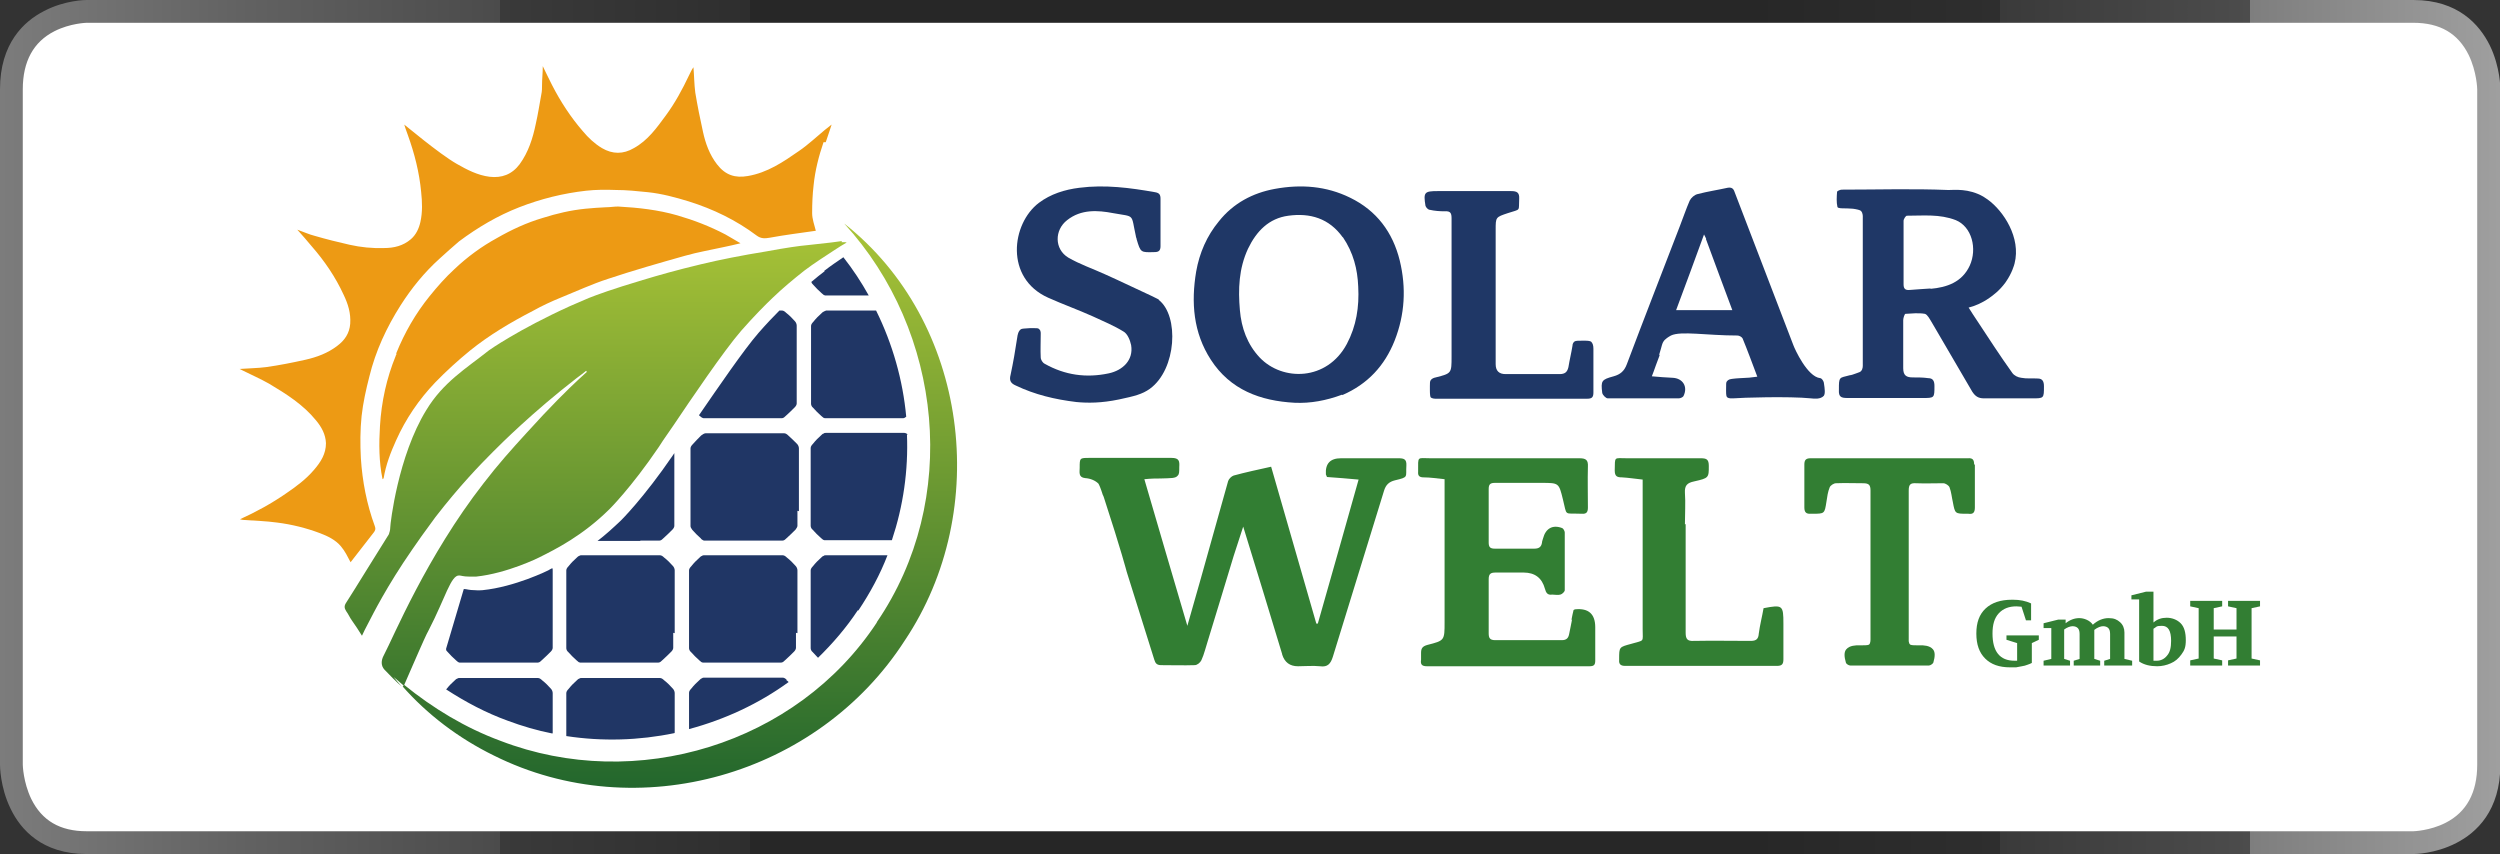
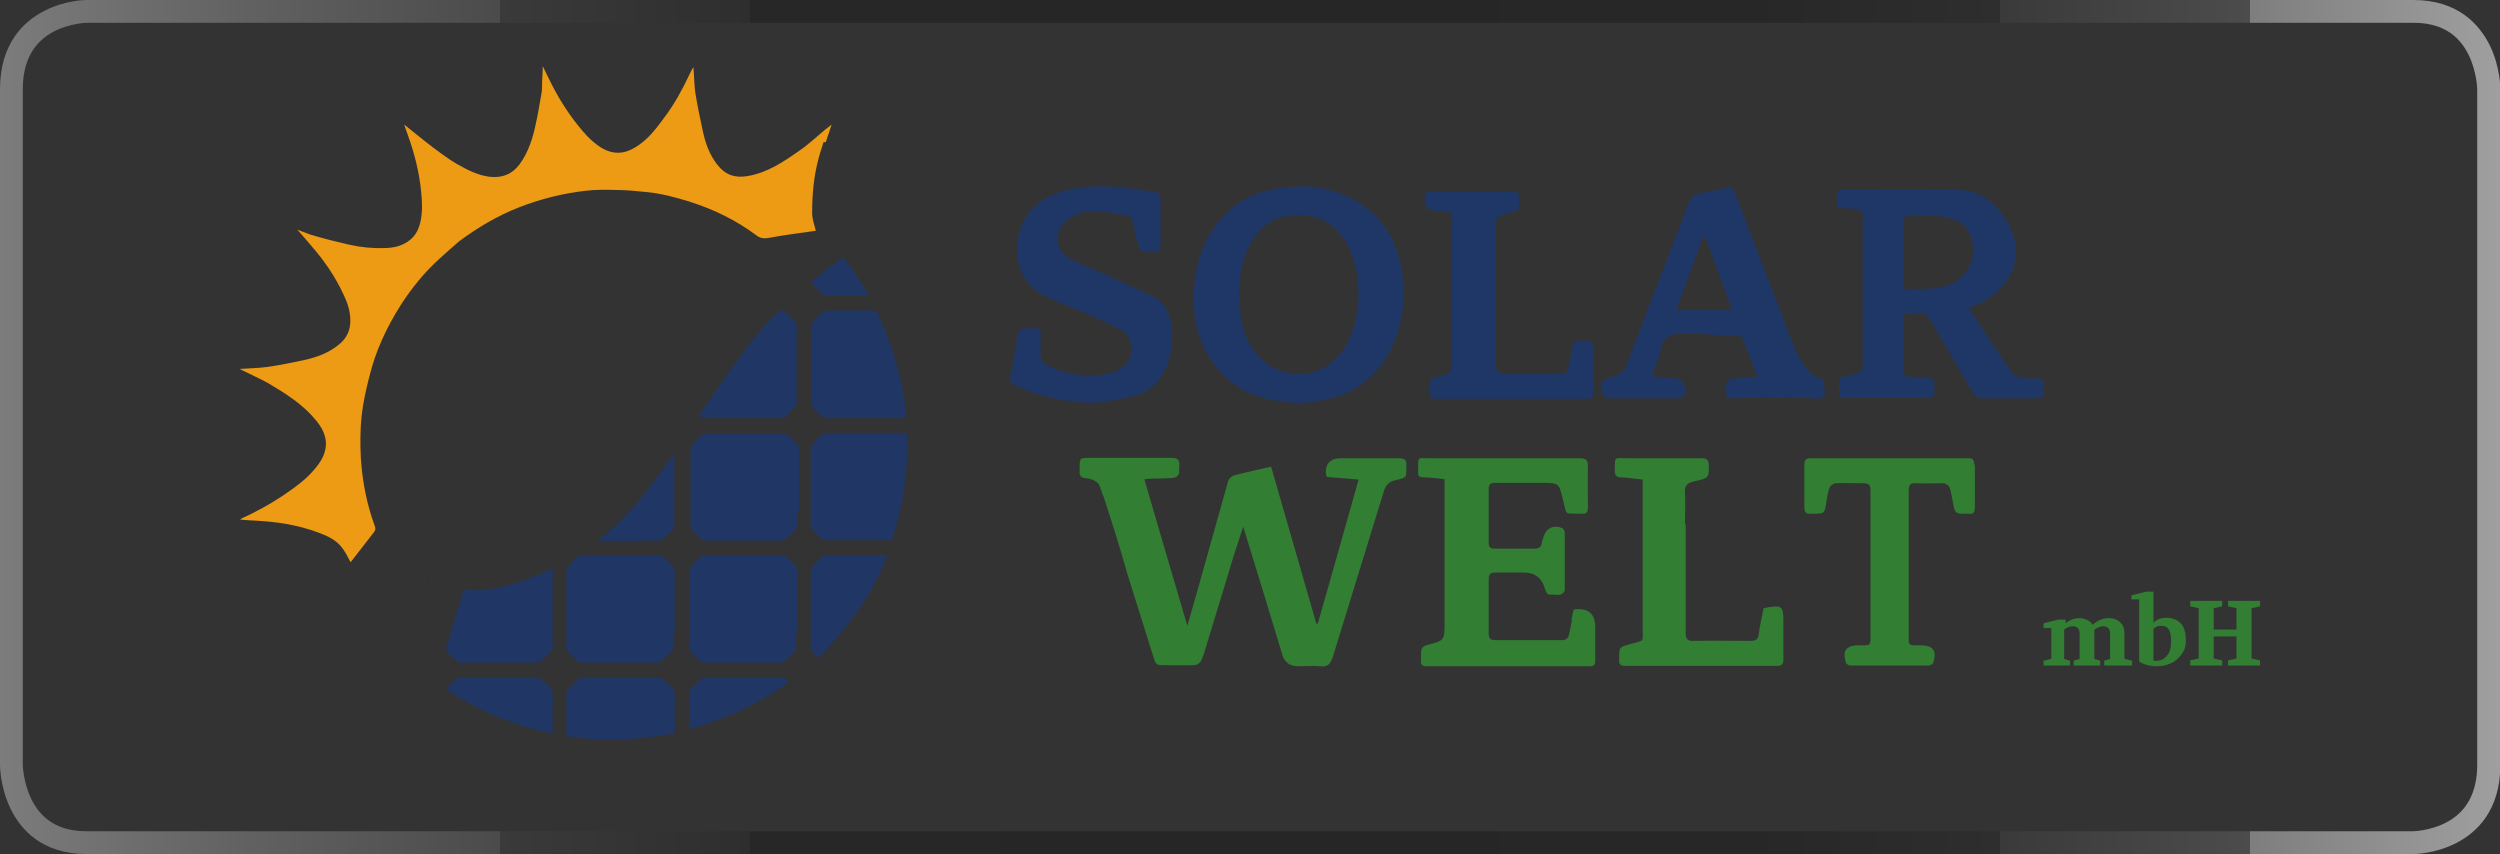
<svg xmlns="http://www.w3.org/2000/svg" xmlns:xlink="http://www.w3.org/1999/xlink" version="1.1" viewBox="0 0 680.3 232.4">
  <rect x="0" y="0" width="680.3" height="232.4" fill="#333333" stroke="none" />
  <defs>
    <style>
      .cls-1 {
        clip-path: url(#clippath);
      }

      .cls-2 {
        fill: none;
      }

      .cls-2, .cls-3, .cls-4, .cls-5, .cls-6, .cls-7, .cls-8, .cls-9, .cls-10, .cls-11 {
        stroke-width: 0px;
      }

      .cls-3 {
        fill: #327e33;
      }

      .cls-4 {
        fill: url(#Unbenannter_Verlauf_4-2);
      }

      .cls-5 {
        fill: #203665;
      }

      .cls-6 {
        fill: #1f3766;
      }

      .cls-12 {
        clip-path: url(#clippath-1);
      }

      .cls-13 {
        clip-path: url(#clippath-4);
      }

      .cls-14 {
        clip-path: url(#clippath-3);
      }

      .cls-15 {
        clip-path: url(#clippath-2);
      }

      .cls-7 {
        fill: #ed9a14;
      }

      .cls-8 {
        fill: url(#Unbenannter_Verlauf_4);
      }

      .cls-9 {
        fill: url(#Unbenannter_Verlauf_3);
      }

      .cls-10 {
        fill: url(#Unbenannter_Verlauf_2);
      }

      .cls-11 {
        fill: #fff;
      }
    </style>
    <linearGradient id="Unbenannter_Verlauf_3" data-name="Unbenannter Verlauf 3" x1="0" y1="116.2" x2="680.3" y2="116.2" gradientUnits="userSpaceOnUse">
      <stop offset="0" stop-color="#ededed" />
      <stop offset="0" stop-color="#eaeaea" />
      <stop offset="0" stop-color="#c1c1c1" />
      <stop offset="0" stop-color="#9d9d9d" />
      <stop offset="0" stop-color="#7c7c7c" />
      <stop offset=".1" stop-color="#616161" />
      <stop offset=".2" stop-color="#4b4b4b" />
      <stop offset=".2" stop-color="#3a3a3a" />
      <stop offset=".3" stop-color="#2e2e2e" />
      <stop offset=".3" stop-color="#272727" />
      <stop offset=".5" stop-color="#262626" />
      <stop offset=".7" stop-color="#272727" />
      <stop offset=".8" stop-color="#2e2e2e" />
      <stop offset=".8" stop-color="#3a3a3a" />
      <stop offset=".9" stop-color="#4c4c4c" />
      <stop offset=".9" stop-color="#626262" />
      <stop offset=".9" stop-color="#7e7e7e" />
      <stop offset="1" stop-color="#9f9f9f" />
      <stop offset="1" stop-color="#c4c4c4" />
      <stop offset="1" stop-color="#ededed" />
    </linearGradient>
    <clipPath id="clippath">
      <rect class="cls-2" x="60.4" y="-81.6" width="559.5" height="395.6" />
    </clipPath>
    <clipPath id="clippath-1">
      <path class="cls-2" d="M115.4,157.4c0,0,.1-.1,0-.2,0,0,0,.2,0,.2" />
    </clipPath>
    <linearGradient id="Unbenannter_Verlauf_4" data-name="Unbenannter Verlauf 4" x1="-277.1" y1="431.3" x2="-276.5" y2="431.3" gradientTransform="translate(659722.9 1026802.8) scale(2380.5 -2380.5)" gradientUnits="userSpaceOnUse">
      <stop offset="0" stop-color="#eeeded" />
      <stop offset="1" stop-color="#8e8e8d" />
    </linearGradient>
    <clipPath id="clippath-2">
      <path class="cls-2" d="M250.6,142.8c0,0,.1-.1,0-.2,0,0,0,.1,0,.2" />
    </clipPath>
    <linearGradient id="Unbenannter_Verlauf_4-2" data-name="Unbenannter Verlauf 4" x1="-277.1" y1="431.3" x2="-276.5" y2="431.3" gradientTransform="translate(656170.7 1021264.9) scale(2367.6 -2367.6)" xlink:href="#Unbenannter_Verlauf_4" />
    <clipPath id="clippath-3">
      <rect class="cls-2" x="60.4" y="-81.6" width="559.5" height="395.6" />
    </clipPath>
    <clipPath id="clippath-4">
-       <path class="cls-2" d="M229.1,65.6c-1,.1-2,.3-3,.4-1.6.2-3.4.4-6.3.7-2.3.2-5.8.7-11.2,1.7-6.8,1.1-12.8,2.3-17.8,3.5-6.7,1.6-11.6,3-15.9,4.3-8.4,2.5-12.4,4-14.7,4.9-2.1.9-3.7,1.6-5.1,2.2-14.1,6.4-22,12-22,12-6.3,5-12.5,8.7-17.1,16.3-7.7,12.5-9.8,30.9-9.8,31.9,0,.1,0,.8-.3,1.6,0,.2-.2.5-.4.8-.5.7-9.9,16-11.3,18.1-.6.9-.5,1.5,0,2.3.6.8,1,1.8,1.6,2.6.9,1.3,1.8,2.6,2.7,4.1.4-.9,1-2.1,1.8-3.6,1.1-2.1,4.9-9.8,11.9-19.9,1.3-1.9,3.4-4.9,6.3-8.8,6.5-8.4,12.1-14.2,15.7-17.8,2.3-2.3,10.6-10.6,22.7-20,1.1-.8,2-1.5,2.6-2,0,0,.1.2.2.3-.8.7-1.5,1.4-2.3,2.1-2.8,2.6-7.5,7.2-14.1,14.5-4.2,4.6-7.7,8.5-11.7,13.7-15.5,19.9-24.6,42-27.1,46.7-.9,1.6-.8,3,.1,4,.9,1,3.6,3.7,4.7,4.6-.8-.9-1.5-1.7-2.2-2.6.9.8,1.9,1.6,2.8,2.4.5-1.1,1.5-3.5,2-4.6.7-1.6,1.4-3.2,2.1-4.8.4-.9,2.1-4.8,2.7-5.8,4.5-8.7,6-15,8.3-14.8.4,0,1.1.3,2.6.3,0,0,1,0,2,0,8.5-.9,17.1-5.2,17.1-5.2,4.6-2.3,11.8-5.9,19.1-13.1,0,0,5.9-5.8,13.5-17,.5-.8,1.1-1.7,1.1-1.7.7-1,1.6-2.3,2.9-4.2,4.5-6.7,13.7-20.3,18.4-25.7,3.6-4.1,6.7-7.2,8.6-9,2.7-2.6,5.6-5,8.5-7.3,2.9-2.2,5.8-4,7.9-5.4,1.5-1,2.8-1.8,3.7-2.3-.1,0-.3-.1-.5-.1-.2,0-.3,0-.5,0s-.3,0-.4,0M238.6,169.4c-21.8,33.1-65.5,46.4-102.4,32.2-9.5-3.5-18.3-8.8-26.3-15.3-.1.3-.2.5-.3.5,0,0-.2-.1-.3-.3,6.9,7.9,15.5,14.4,25.1,19.1,39.1,19.5,88.2,5.4,111.8-31.3,23.8-35.5,17.4-86.8-16.5-113.5,27,29.5,31.6,75.3,8.9,108.5" />
-     </clipPath>
+       </clipPath>
    <linearGradient id="Unbenannter_Verlauf_2" data-name="Unbenannter Verlauf 2" x1="-277" y1="430.3" x2="-276.3" y2="430.3" gradientTransform="translate(107932.6 -69146.6) rotate(-90) scale(250.4 -250.4)" gradientUnits="userSpaceOnUse">
      <stop offset="0" stop-color="#23672d" />
      <stop offset="1" stop-color="#bdd138" />
    </linearGradient>
  </defs>
  <g id="Rahmen">
-     <path class="cls-11" d="M23.2,2.8S4,2.8,4,22.3v187.6s0,19.5,19.1,19.5h634s19.1,0,19.1-19.5V22.3s0-19.5-19.1-19.5H23.2Z" />
    <path class="cls-9" d="M656.7,6.2c7.3,0,12.2,2.9,15.1,8.8,2.2,4.6,2.3,9.2,2.3,9.3v183.8c0,7.6-2.9,12.9-8.6,15.8-4.3,2.2-8.8,2.3-8.8,2.3H23.6c-7.3,0-12.2-2.9-15.1-8.8-2.2-4.6-2.3-9.2-2.3-9.3V24.3c0-7.6,2.9-12.9,8.6-15.8,4.3-2.2,8.8-2.3,8.8-2.3h633.1M656.7,0H23.6C23.4,0,17.7,0,12,3,6.5,5.8,0,11.8,0,24.3v183.8c0,.2,0,6.1,2.9,12,2.7,5.6,8.5,12.3,20.7,12.3h633.1c.2,0,5.9,0,11.7-3,5.5-2.8,12-8.8,12-21.3V24.3c0-.2,0-6.1-2.9-12C674.7,6.7,668.9,0,656.7,0h0Z" />
  </g>
  <g id="Logo">
    <g>
      <g class="cls-1">
        <path class="cls-6" d="M545.7,76.9c-1.6,2.2-3.4,3.5-4.4,4.2-2,1.4-4,2.2-5.6,2.6.8,1.3,1.6,2.5,2.4,3.7,3.1,4.7,6.2,9.5,9.5,14.1.5.7,1.5,1.2,2.4,1.3,1.5.3,3,.1,4.5.2,1.3,0,1.7.8,1.7,2.1,0,3.3,0,3.3-3.2,3.3-4.4,0-8.8,0-13.1,0-1.6,0-2.4-.6-3.2-1.8-3.7-6.3-7.4-12.7-11.1-19-.5-.8-1.1-2-1.8-2.2-1.7-.3-3.6-.1-5.3,0-.2,0-.6,1.1-.6,1.7,0,4.4,0,8.8,0,13.1,0,2,.9,2.5,2.6,2.5,1.4,0,2.8,0,4.2.2,1.3,0,1.7.8,1.7,2.1,0,3.3,0,3.3-3.2,3.3-6.8,0-13.7,0-20.5,0-1.7,0-2.4-.3-2.3-2.2,0-1.9,0-2.6.4-3.1.3-.4,1.1-.5,2.6-.9.3,0,.9-.2,1.7-.5.9-.3,1.1-.4,1.3-.6.6-.6.5-1.6.5-1.9,0-6,0-12.1,0-18.1,0-7.2,0-14.5,0-21.7,0-.3.1-1.3-.5-1.9-.1-.1-.4-.3-1.5-.5-1-.2-1.5-.1-2.4-.2-1.4,0-2.4,0-2.5-.4-.3-1.3-.2-2.7-.1-4.1,0-.2.8-.6,1.3-.6,9.7,0,19.4-.3,29,.1,1.6,0,5.5-.5,9.5,1.8,0,0,.6.4,1.2.8,4.3,3.1,9.1,10.4,7.3,17.4-.1.4-.7,2.6-2.3,4.9M525.3,78.6c4.5-.4,8.6-1.8,10.7-6.3,2.1-4.6.6-10.6-3.8-12.4-4.4-1.7-8.8-1.2-13.3-1.2-.3,0-.9.9-.9,1.4,0,5.8,0,11.5,0,17.3,0,1.3.6,1.6,1.7,1.5,1.8-.1,3.5-.3,5.7-.4" />
        <path class="cls-6" d="M365.2,107.4c-4.3,1.6-8.6,2.4-12.9,2.2-9.3-.5-17.5-3.5-22.8-11.7-4.8-7.4-5.4-15.6-4-24,.9-5.1,2.9-9.7,6.2-13.7,3.9-4.9,9.2-7.7,15.2-8.8,7.1-1.3,14-.8,20.5,2.4,7.2,3.5,11.6,9.4,13.5,17.1,1.8,7.4,1.4,14.7-1.4,21.8-2.7,6.8-7.3,11.8-14.2,14.8M365.4,64.6c-3.7-5.2-8.9-6.7-14.8-5.9-5.3.7-8.7,4.2-11,9-2.5,5.4-2.7,11-2.2,16.7.4,4.8,2,9.3,5.4,12.9,6.2,6.5,18.3,6.4,23.7-3.7,2.6-4.9,3.4-10.1,3.1-15.6-.2-4.8-1.3-9.2-4.2-13.5" />
        <path class="cls-6" d="M451.6,96.6c0,.3,0,0-1,2.8-.4,1.2-.8,2.2-1.1,3,2,.2,3.8.3,5.6.4,2.8.1,4.3,2.4,3,5-.2.3-.8.6-1.3.6-6.4,0-12.9,0-19.3,0-.5,0-1.4-.9-1.5-1.5-.4-3.3-.2-3.6,3.1-4.5,1.8-.5,2.9-1.4,3.6-3.3,4.7-12.5,9.6-25,14.4-37.5.9-2.3,1.7-4.7,2.7-7,.4-.8,1.3-1.6,2.2-1.8,2.7-.7,5.4-1.1,8.1-1.7,1.1-.2,1.6.2,1.9,1.1,5.3,13.9,10.7,27.8,16,41.7.4,1.1,3.8,8.6,7.3,9,.4,0,.9.7,1,1.2.3,1.9.4,3,0,3.6-.9,1-2.6.8-3.5.7-6-.6-18.9-.2-21.2,0-.3,0-1.1.1-1.6-.3-.2-.2-.3-.5-.3-1.8,0-2,0-2.2.2-2.5.2-.2.4-.6,1.4-.7,1.4-.2,2.8-.2,4.1-.3.8,0,1.6-.2,2.8-.3-1.4-3.7-2.6-7-4-10.4-.2-.4-.9-.8-1.4-.8-8.4,0-15.4-1.3-18.1,0-.9.5-1.4.9-1.7,1.2-.8.9-.7,1.5-1.5,4M464.3,65c-.1-.3-.3-.5-.6-1.2-2.6,7.1-5,13.7-7.6,20.6h15.3c-2.4-6.5-4.8-12.8-7.2-19.4" />
        <path class="cls-6" d="M315.3,81.6c5.6,4.3,4.9,18.9-2.4,24.2-2.1,1.5-4.2,2-8.4,2.9-4.8,1-8.5,1-11.6.7-5.8-.7-11.3-2-16.5-4.5-1.4-.6-1.8-1.4-1.4-2.9.7-3.3,1.3-6.7,1.8-10.1.1-.8.3-1.8,1-2.3.3-.2,1-.2,2.4-.3.2,0,.7,0,1.3,0,.7,0,1.1,0,1.3.3.5.4.4,1.1.4,1.6,0,2-.1,4,0,6,0,.7.5,1.5,1.1,1.8,5.5,3.1,11.3,3.9,17.4,2.6,3.8-.8,6.8-3.6,6.1-7.7-.3-1.4-1-3.1-2.1-3.7-2.6-1.6-5.5-2.8-8.3-4.1-4-1.8-8.2-3.3-12.2-5.1-11.8-5.3-10-20.1-2.5-25.8,3.2-2.4,7-3.6,11-4.1,7-.9,13.8,0,20.6,1.2,1.2.2,1.5.7,1.5,1.8,0,4.3,0,8.6,0,12.9,0,1.2-.5,1.6-1.6,1.6-3.8.1-3.8.2-4.9-3.5,0-.3-.2-.5-.2-.8-1.4-6.3-.1-5.2-6.2-6.3-4.2-.8-8.7-1.1-12.5,1.9-3.5,2.7-3.5,7.9.3,10.2,3.1,1.8,6.6,3,9.9,4.5.3.1,4.4,2,12.7,5.9,1.8.9,1.9.9,2.1,1.1" />
        <path class="cls-6" d="M395,73.8c0-4.9,0-9.6,0-14.3,0-1.4-.2-2.1-1.8-2-1.4,0-2.8-.1-4.1-.4-.5,0-1.1-.7-1.2-1.1-.6-3.7-.3-4,3.4-4,6.6,0,13.3,0,19.9,0,1.6,0,2.3.4,2.2,2.1-.2,3.5.6,2.7-3.1,3.9-3.3,1.1-3.3,1.1-3.3,4.5,0,12.2,0,24.4,0,36.6q0,2.7,2.7,2.7c4.9,0,9.8,0,14.7,0,1.5,0,2.1-.6,2.4-1.9.3-1.9.8-3.9,1.1-5.8,0-.6.3-1,.6-1.2.3-.2,1.1-.2,2.5-.2.2,0,.3,0,.3,0,.3,0,1.3,0,1.7.3.4.4.6,1,.6,1.9,0,4,0,8,0,11.9,0,1.3-.4,1.7-1.7,1.7-13.7,0-27.5,0-41.2,0-.2,0-1,0-1.4-.4-.1-.2-.2-.7-.2-1.9,0-.8,0-.9,0-1.1,0-.8,0-1.3.2-1.6.3-.5.9-.7,1.4-.8,4.3-1.1,4.3-1.1,4.3-5.7v-23.3Z" />
        <path class="cls-3" d="M348.9,178c-3.5-11.5-6.9-22.8-10.6-34.7-1,3-1.8,5.5-2.6,8-2.3,7.7-4.7,15.4-7,23-.6,1.8-1,3.7-1.8,5.4-.3.6-1.1,1.3-1.8,1.3-3,.1-6.1,0-9.1,0-1.2,0-1.6-.5-1.9-1.5-2.5-8-5-16-7.5-23.9,0,0-1.5-5.8-6.2-20.2-.1-.3-.2-.6-.3-.7-.6-1.9-1-2.8-1.2-3.1-.8-.8-2.1-1.4-3.6-1.5-1.9-.2-1.5-1.6-1.5-2.8,0-2.7,0-2.7,2.7-2.7,7.4,0,14.9,0,22.3,0,2.1,0,2.2.9,2.1,2.5,0,1.3,0,1.9-.4,2.3-.6.8-1.8.7-4.7.8-1,0-2.5,0-4.4.2,3.9,13.3,7.7,26.4,11.7,39.9,1.3-4.6,2.5-8.8,3.7-13,2.5-8.8,4.9-17.6,7.4-26.4.2-.6.9-1.3,1.5-1.5,3.3-.9,6.6-1.6,10.2-2.4,4.1,14.3,8.2,28.5,12.3,42.7.1,0,.3,0,.4,0,3.7-13,7.4-26,11.1-39.2-3.1-.3-5.9-.5-8.6-.7-.1-.3-.2-.5-.3-.7q-.3-4.4,4.1-4.4c5.2,0,10.5,0,15.7,0,1.5,0,2.2.3,2.1,2-.2,3.2.7,3.1-3.1,4-1.6.4-2.5,1.2-3,2.9-4.6,15-9.3,30.1-13.9,45.1-.6,1.9-1.4,2.9-3.5,2.6-2-.2-4,0-6,0q-3.3,0-4.3-3.2" />
        <path class="cls-3" d="M427.6,168.8c.2-1.1.4-2,.6-2.8.2-.1.3-.2.5-.2q5.4-.5,5.4,4.9c0,3,0,6,0,9,0,1.2-.3,1.6-1.6,1.6-14.7,0-29.4,0-44.2,0-1.4,0-1.8-.5-1.6-1.8,0-.6,0-1.2,0-1.8,0-1.2.3-1.8,1.7-2.2,4.7-1.2,4.7-1.2,4.7-6.2v-38.9c-2-.2-3.9-.5-5.7-.5-1.1,0-1.6-.4-1.5-1.5,0,0,0-.1,0-.2,0-4.2-.3-3.5,3.3-3.5,13.5,0,27.1,0,40.6,0,1.8,0,2.4.5,2.3,2.3-.1,3.7,0,7.4,0,11.1,0,1.3-.4,1.8-1.7,1.7-5-.2-3.9.8-5.1-3.9-1.1-4.5-1.1-4.5-5.8-4.5-4.2,0-8.5,0-12.7,0-1.3,0-1.7.4-1.7,1.7,0,4.8,0,9.7,0,14.5,0,1.3.4,1.7,1.7,1.7,3.6,0,7.2,0,10.7,0,1.2,0,1.9-.4,2.1-1.6,0-.4.2-.8.3-1.2.7-2.7,2.6-3.8,5.2-2.8.3.1.7.8.7,1.2,0,5.2,0,10.5,0,15.7,0,.4-.7,1.1-1.2,1.2-.7.2-1.5,0-2.2,0-1.3.2-1.7-.5-2-1.6q-1.2-4.4-5.8-4.4c-2.5,0-5,0-7.6,0-1.3,0-1.9.3-1.9,1.8,0,4.9,0,9.8,0,14.7,0,1.3.3,1.9,1.8,1.9,6,0,12.1,0,18.1,0,1.3,0,1.8-.6,2-1.7.3-1.3.5-2.6.8-4" />
        <path class="cls-3" d="M458.7,142.6c0,10,0,19.8,0,29.6,0,1.7.5,2.3,2.2,2.2,5.2-.1,10.3,0,15.5,0,1.5,0,2.1-.5,2.2-2,.3-2.3.9-4.6,1.3-6.9,5.2-1,5.4-.8,5.4,4.2,0,3.2,0,6.5,0,9.7,0,1.2-.3,1.8-1.7,1.8-13.8,0-27.6,0-41.4,0-1.2,0-1.7-.5-1.6-1.6,0,0,0-.1,0-.2,0-3.4,0-3.3,3.3-4.2,3.7-1.1,3.1-.3,3.1-4,0-12.7,0-25.5,0-38.2v-2.5c-2-.2-3.8-.5-5.6-.6-1.4,0-2-.3-2-1.9.1-3.9-.3-3.3,3.3-3.3,6.7,0,13.4,0,20.1,0,1.6,0,2.2.3,2.2,2.1,0,3.2,0,3.3-4,4.2-1.9.4-2.6,1.1-2.5,3.1.2,2.8,0,5.6,0,8.6" />
        <path class="cls-3" d="M537.2,126.4c0-1.3-.4-1.8-1.7-1.7-7.1,0-14.3,0-21.4,0s-14.3,0-21.4,0c-1.3,0-1.7.5-1.7,1.7,0,3.9,0,7.8,0,11.7,0,1.3.5,1.8,1.8,1.7.1,0,.3,0,.4,0,3.3,0,3.3,0,3.8-3.2.2-1.4.4-2.8.9-4,.2-.5,1.1-1.1,1.7-1.1,2.4-.1,4.9,0,7.4,0,1.6,0,2,.5,2,2,0,8.7,0,17.4,0,26.3s0,9.5,0,14.1c0,.3,0,1.2-.4,1.5-.2.1-.4.2-1.7.2-.4,0-.7,0-1.1,0-.7,0-2.5,0-3.4,1.1-.6.7-.6,1.9-.1,3.6.1.4.8.8,1.2.8,3.5,0,7,0,10.5,0h0s.2,0,.2,0h.2c3.5,0,7,0,10.5,0,.4,0,1.1-.5,1.2-.8.5-1.7.5-2.9-.1-3.6-.9-1.1-2.7-1.1-3.4-1.1-.4,0-.7,0-1.1,0-1.3,0-1.5-.1-1.7-.2-.5-.4-.4-1.3-.4-1.5,0-4.6,0-9.3,0-14.1,0-8.9,0-17.6,0-26.3,0-1.6.4-2.1,2-2,2.4.1,4.9,0,7.4,0,.6,0,1.5.6,1.7,1.1.5,1.3.6,2.7.9,4,.6,3.2.6,3.2,3.8,3.2.1,0,.3,0,.4,0,1.3.2,1.8-.3,1.8-1.7,0-3.9,0-7.8,0-11.7" />
-         <path class="cls-7" d="M107.8,96.2c2.3-5.7,5.3-10.9,9.1-15.6,2.1-2.6,4.3-5.1,6.8-7.4,3.5-3.3,7.3-6.1,11.5-8.4,4-2.3,8.1-4.2,12.5-5.5,3.8-1.2,7.6-2.1,11.6-2.5,1.9-.2,3.7-.3,5.6-.4,1.1,0,2.2-.2,3.3-.2,5.5.3,10.9.9,16.1,2.4,4.5,1.3,8.9,3,13.1,5.2,1.3.7,2.5,1.5,4.1,2.4-1.6.4-3,.7-4.4,1-3.6.8-7.2,1.4-10.7,2.4-7.1,2-14.1,4-21,6.3-4.3,1.4-8.4,3.3-12.6,5-2.7,1.1-5.3,2.3-7.8,3.7-6,3.1-11.9,6.6-17.1,10.8-3.3,2.7-6.5,5.6-9.5,8.7-4.4,4.6-8,9.9-10.6,15.7-1.5,3.3-2.8,6.7-3.4,10.3,0,.1-.2.2-.3.3-1-4.8-1-9.7-.7-14.5.4-6.6,1.8-13,4.3-19.1,0-.2.2-.3.2-.5M224.7,38.7c.5-1.5,1.6-4.7,1.6-4.8,0,0-1.4,1.1-1.9,1.5-2.3,1.9-4.5,4-7,5.7-4.3,3-8.6,5.9-13.9,6.8-3.4.6-6.1-.2-8.4-3.2-2-2.6-3.1-5.6-3.8-8.8-.8-3.6-1.5-7.1-2.1-10.7-.3-2.3-.3-4.6-.5-6.9-.5.7-.8,1.4-1.2,2.2-1.8,3.8-3.8,7.5-6.3,10.9-2.5,3.4-4.9,6.8-8.7,8.9-2.9,1.7-5.8,1.7-8.7,0-2-1.2-3.7-2.8-5.2-4.6-3.3-3.8-6.1-8.1-8.4-12.6-.8-1.6-1.6-3.2-2.5-5.1,0,1.9-.2,3.5-.2,5.1,0,.9,0,1.7-.2,2.6-.5,2.7-.9,5.4-1.5,8-.8,3.9-2,7.7-4.4,11-2.1,2.8-4.9,3.8-8.2,3.4-3.2-.4-6.1-1.9-8.9-3.5-4.9-2.8-14.2-10.7-14.3-10.7,0,.1.7,2.1,1,2.9,1.8,5,3.1,10.1,3.6,15.4.3,2.8.4,5.5-.2,8.2-.4,1.8-1.2,3.5-2.6,4.7-2.1,1.8-4.6,2.4-7.3,2.4-3.2.1-6.3-.2-9.4-.9-3.1-.7-6.3-1.5-9.4-2.4-1.6-.4-3.1-1.1-4.8-1.7,1.4,1.6,2.7,3,3.9,4.5,3.5,4,6.5,8.4,8.7,13.2,1.2,2.5,2,5,1.8,7.9-.2,2.6-1.5,4.5-3.5,6-2.6,2-5.6,3.1-8.7,3.8-3.6.8-7.1,1.5-10.7,2-2.3.3-4.6.3-7.2.5.4.2.6.3.8.4,2.4,1.2,4.9,2.3,7.2,3.6,4.7,2.8,9.3,5.7,12.8,10,1.5,1.8,2.6,3.8,2.7,6.2,0,2.9-1.4,5.1-3.2,7.2-2.2,2.6-4.9,4.6-7.7,6.5-3.9,2.7-8.1,5-12.5,7,.4.1.7.2,1.1.2,3,.2,6.1.3,9,.7,4,.5,8,1.5,11.7,2.9,2.1.8,4.2,1.8,5.7,3.6,1.1,1.3,1.8,2.8,2.6,4.3,2-2.6,4.2-5.4,6.3-8.1.4-.5.6-1,.3-1.7-2.2-6-3.4-12.2-3.8-18.5-.2-3.8-.2-7.7.2-11.5.4-3.6,1.2-7.2,2.1-10.7,1.7-7,4.7-13.4,8.5-19.4,3-4.7,6.5-9,10.6-12.7,1.8-1.6,3.5-3.2,5.3-4.7,5.1-3.8,10.5-7,16.4-9.3,5.9-2.3,12-3.8,18.2-4.5,2.7-.3,5.4-.3,8.1-.2,2.9,0,5.8.3,8.7.6,3.8.4,7.5,1.4,11.1,2.5,6.7,2.1,12.9,5.1,18.5,9.3,1.2.9,2.3.8,3.5.6,2.1-.4,4.2-.7,6.2-1,2.2-.3,4.4-.6,6.4-.9-.4-1.6-1-3.2-1-4.8,0-2.5.1-5.1.4-7.6.4-4,1.4-7.9,2.7-11.7" />
+         <path class="cls-7" d="M107.8,96.2M224.7,38.7c.5-1.5,1.6-4.7,1.6-4.8,0,0-1.4,1.1-1.9,1.5-2.3,1.9-4.5,4-7,5.7-4.3,3-8.6,5.9-13.9,6.8-3.4.6-6.1-.2-8.4-3.2-2-2.6-3.1-5.6-3.8-8.8-.8-3.6-1.5-7.1-2.1-10.7-.3-2.3-.3-4.6-.5-6.9-.5.7-.8,1.4-1.2,2.2-1.8,3.8-3.8,7.5-6.3,10.9-2.5,3.4-4.9,6.8-8.7,8.9-2.9,1.7-5.8,1.7-8.7,0-2-1.2-3.7-2.8-5.2-4.6-3.3-3.8-6.1-8.1-8.4-12.6-.8-1.6-1.6-3.2-2.5-5.1,0,1.9-.2,3.5-.2,5.1,0,.9,0,1.7-.2,2.6-.5,2.7-.9,5.4-1.5,8-.8,3.9-2,7.7-4.4,11-2.1,2.8-4.9,3.8-8.2,3.4-3.2-.4-6.1-1.9-8.9-3.5-4.9-2.8-14.2-10.7-14.3-10.7,0,.1.7,2.1,1,2.9,1.8,5,3.1,10.1,3.6,15.4.3,2.8.4,5.5-.2,8.2-.4,1.8-1.2,3.5-2.6,4.7-2.1,1.8-4.6,2.4-7.3,2.4-3.2.1-6.3-.2-9.4-.9-3.1-.7-6.3-1.5-9.4-2.4-1.6-.4-3.1-1.1-4.8-1.7,1.4,1.6,2.7,3,3.9,4.5,3.5,4,6.5,8.4,8.7,13.2,1.2,2.5,2,5,1.8,7.9-.2,2.6-1.5,4.5-3.5,6-2.6,2-5.6,3.1-8.7,3.8-3.6.8-7.1,1.5-10.7,2-2.3.3-4.6.3-7.2.5.4.2.6.3.8.4,2.4,1.2,4.9,2.3,7.2,3.6,4.7,2.8,9.3,5.7,12.8,10,1.5,1.8,2.6,3.8,2.7,6.2,0,2.9-1.4,5.1-3.2,7.2-2.2,2.6-4.9,4.6-7.7,6.5-3.9,2.7-8.1,5-12.5,7,.4.1.7.2,1.1.2,3,.2,6.1.3,9,.7,4,.5,8,1.5,11.7,2.9,2.1.8,4.2,1.8,5.7,3.6,1.1,1.3,1.8,2.8,2.6,4.3,2-2.6,4.2-5.4,6.3-8.1.4-.5.6-1,.3-1.7-2.2-6-3.4-12.2-3.8-18.5-.2-3.8-.2-7.7.2-11.5.4-3.6,1.2-7.2,2.1-10.7,1.7-7,4.7-13.4,8.5-19.4,3-4.7,6.5-9,10.6-12.7,1.8-1.6,3.5-3.2,5.3-4.7,5.1-3.8,10.5-7,16.4-9.3,5.9-2.3,12-3.8,18.2-4.5,2.7-.3,5.4-.3,8.1-.2,2.9,0,5.8.3,8.7.6,3.8.4,7.5,1.4,11.1,2.5,6.7,2.1,12.9,5.1,18.5,9.3,1.2.9,2.3.8,3.5.6,2.1-.4,4.2-.7,6.2-1,2.2-.3,4.4-.6,6.4-.9-.4-1.6-1-3.2-1-4.8,0-2.5.1-5.1.4-7.6.4-4,1.4-7.9,2.7-11.7" />
      </g>
      <g class="cls-12">
        <rect class="cls-8" x="115.4" y="157.2" width=".2" height=".2" transform="translate(-73.8 204.8) rotate(-67.8)" />
      </g>
      <g class="cls-15">
-         <rect class="cls-4" x="250.5" y="142.6" width=".2" height=".2" transform="translate(23.8 320.8) rotate(-67.8)" />
-       </g>
+         </g>
      <g class="cls-14">
        <path class="cls-5" d="M217,139c0,1.4,0,2.7,0,4.1,0,.3-.3.7-.5,1-.8.8-1.6,1.6-2.4,2.3-.3.3-.7.7-1.1.7-1.7,0-3.5,0-5.2,0,0,0,0,0,0,0-2.4,0-4.9,0-7.4,0s-5.7,0-8.5,0c0,0,0,0,0,0,0,0-.2,0-.3,0,0,0,0,0,0,0,0,0-.2,0-.3-.1-.2-.1-.5-.3-.6-.5-.8-.7-1.6-1.5-2.3-2.3-.2-.3-.5-.7-.5-1v-.2c0,0,0-.1,0-.2,0-1.4,0-2.7,0-4.1,0-3.5,0-7,0-10.5,0-1.1,0-2.1,0-3.1,0-1,0-2.1,0-3.1,0-.4.3-.8.6-1.1.7-.8,1.5-1.6,2.3-2.4.2-.1.4-.3.6-.4.2-.1.4-.2.6-.2,4.9,0,9.7,0,14.6,0,.9,0,1.7,0,2.6,0s2.3,0,3.5,0c.2,0,.5,0,.7,0,.4,0,.8.3,1.1.6.8.7,1.6,1.5,2.4,2.3.3.3.5.8.5,1.2,0,5.7,0,11.4,0,17.1M183.6,172.3c0-5.7,0-11.4,0-17.1,0-.4-.2-.9-.5-1.2-.7-.8-1.5-1.6-2.4-2.3-.3-.3-.7-.6-1.1-.6-.2,0-.5,0-.7,0-1.1,0-2.3,0-3.5,0s-1.7,0-2.6,0c-4.9,0-9.7,0-14.6,0-.2,0-.4,0-.6.2-.2,0-.4.2-.6.4-.8.7-1.6,1.5-2.3,2.4-.3.3-.6.7-.6,1.1,0,1,0,2.1,0,3.1,0,1,0,2.1,0,3.1,0,3.5,0,7,0,10.5,0,1.4,0,2.7,0,4.1,0,0,0,.2,0,.2v.2c0,.3.2.8.5,1,.7.8,1.5,1.6,2.3,2.3.2.2.4.3.6.5,0,0,.2,0,.3.1,0,0,0,0,0,0,0,0,.2,0,.3,0,0,0,0,0,0,0,2.8,0,5.6,0,8.5,0s5,0,7.4,0c0,0,0,0,0,0,1.7,0,3.5,0,5.2,0,.4,0,.8-.4,1.1-.7.8-.7,1.6-1.5,2.4-2.3.3-.3.5-.7.5-1,0-1.4,0-2.7,0-4.1M217,172.3c0-5.7,0-11.4,0-17.1,0-.4-.2-.9-.5-1.2-.7-.8-1.5-1.6-2.4-2.3-.3-.3-.7-.6-1.1-.6-.2,0-.5,0-.7,0-1.1,0-2.3,0-3.5,0s-1.7,0-2.6,0c-4.9,0-9.7,0-14.6,0-.2,0-.4,0-.6.2-.2,0-.4.2-.6.4-.8.7-1.6,1.5-2.3,2.4-.3.3-.6.7-.6,1.1,0,1,0,2.1,0,3.1,0,1,0,2.1,0,3.1,0,3.5,0,7,0,10.5,0,1.4,0,2.7,0,4.1,0,0,0,.2,0,.2v.2c0,.3.2.8.5,1,.7.8,1.5,1.6,2.3,2.3.2.2.4.3.6.5,0,0,.2,0,.3.1,0,0,0,0,0,0,0,0,.2,0,.3,0,0,0,0,0,0,0,2.8,0,5.6,0,8.5,0s5,0,7.4,0c0,0,0,0,0,0,1.7,0,3.5,0,5.2,0,.4,0,.8-.4,1.1-.7.8-.7,1.6-1.5,2.4-2.3.3-.3.5-.7.5-1,0-1.4,0-2.7,0-4.1M224.8,84.6c-.2,0-.4,0-.6.2-.2,0-.4.2-.6.4-.8.7-1.6,1.5-2.3,2.4-.3.3-.6.7-.6,1.1,0,1,0,2.1,0,3.1,0,1,0,2.1,0,3.1,0,3.5,0,7,0,10.5,0,1.4,0,2.7,0,4.1,0,0,0,.2,0,.2v.2c0,.3.2.8.5,1,.7.8,1.5,1.6,2.3,2.3.2.2.4.3.6.5,0,0,.2,0,.3.1,0,0,0,0,0,0,0,0,.2,0,.3,0,0,0,0,0,0,0,2.8,0,5.6,0,8.5,0s5,0,7.4,0c0,0,0,0,0,0,1.7,0,3.5,0,5.2,0,.3,0,.5-.2.8-.4-.9-9.9-3.7-19.8-8.2-28.9-4.6,0-9.2,0-13.9,0M247.1,118.3c-.3-.3-.7-.5-1-.5-.2,0-.5,0-.7,0-1.1,0-2.3,0-3.5,0s-1.7,0-2.6,0c-4.9,0-9.7,0-14.6,0-.2,0-.4,0-.6.2-.2,0-.4.2-.6.4-.8.7-1.6,1.5-2.3,2.4-.3.3-.6.7-.6,1.1,0,1,0,2.1,0,3.1,0,1,0,2.1,0,3.1,0,3.5,0,7,0,10.5,0,1.4,0,2.7,0,4.1,0,0,0,.2,0,.2,0,0,0,.1,0,.2,0,.3.2.8.5,1,.7.8,1.5,1.6,2.3,2.3.2.2.4.3.6.5,0,0,.2,0,.3.1,0,0,0,0,0,0,0,0,.2,0,.3,0,0,0,0,0,0,0,2.8,0,5.6,0,8.5,0s5,0,7.4,0c0,0,0,0,0,0,.7,0,1.5,0,2.2,0,3.1-9.3,4.5-19,4.1-28.8M150.4,199.5c0-3.6,0-7.3,0-10.9,0-.4-.2-.9-.5-1.2-.7-.8-1.5-1.6-2.4-2.3-.3-.3-.7-.6-1.1-.6-.2,0-.5,0-.7,0-1.1,0-2.3,0-3.5,0h-2.6c-4.9,0-9.7,0-14.6,0-.2,0-.4,0-.6.2-.2,0-.4.2-.6.4-.8.7-1.6,1.5-2.3,2.4,0,0,0,0-.1.1,5.4,3.5,10.9,6.4,16.7,8.5,4,1.5,8.1,2.7,12.2,3.5M183.6,199.4c0-3.6,0-7.2,0-10.8,0-.4-.2-.9-.5-1.2-.7-.8-1.5-1.6-2.4-2.3-.3-.3-.7-.6-1.1-.6-.2,0-.5,0-.7,0-1.1,0-2.3,0-3.5,0s-1.7,0-2.6,0c-4.9,0-9.7,0-14.6,0-.2,0-.4,0-.6.2-.2,0-.4.2-.6.4-.8.7-1.6,1.5-2.3,2.4-.3.3-.6.7-.6,1.1,0,1,0,2.1,0,3.1,0,1,0,2.1,0,3.1,0,1.8,0,3.7,0,5.5,9.8,1.5,19.8,1.2,29.4-.8M214.1,185c-.3-.3-.7-.6-1.1-.6-.2,0-.5,0-.7,0-1.1,0-2.3,0-3.5,0s-1.7,0-2.6,0c-4.9,0-9.7,0-14.6,0-.2,0-.4,0-.6.2-.2,0-.4.2-.6.4-.8.7-1.6,1.5-2.3,2.4-.3.3-.6.7-.6,1.1,0,1,0,2.1,0,3.1,0,1,0,2.1,0,3.1,0,1.2,0,2.5,0,3.7,9.7-2.6,19-6.9,27.1-12.8-.2-.2-.4-.4-.7-.6M233.6,166.1h0c3.2-4.8,5.9-9.8,7.9-15-.7,0-1.5,0-2.2,0-4.9,0-9.7,0-14.6,0-.2,0-.4,0-.6.2-.2,0-.4.2-.6.4-.8.7-1.6,1.5-2.3,2.4-.3.3-.6.7-.6,1.1,0,1,0,2.1,0,3.1,0,1,0,2.1,0,3.1,0,3.5,0,7,0,10.5,0,1.4,0,2.7,0,4.1,0,0,0,.2,0,.2v.2c0,.3.2.8.5,1,.5.5,1,1.1,1.5,1.6,4-3.9,7.7-8.2,10.8-12.9M224.4,73.8c-1.2.9-2.4,1.9-3.6,2.9,0,.3.3.6.5.8.7.8,1.5,1.6,2.3,2.3.2.2.4.3.6.5,0,0,.2,0,.3.1,0,0,0,0,0,0,0,0,.2,0,.3,0,0,0,0,0,0,0,2.8,0,5.6,0,8.5,0h3.1c-2-3.6-4.3-7.1-6.9-10.4-1.6,1.1-3.4,2.3-5.2,3.7M191.1,113.7c0,0,.2,0,.3.1,0,0,0,0,0,0,0,0,.2,0,.3,0,0,0,0,0,0,0,2.8,0,5.6,0,8.5,0s5,0,7.4,0c0,0,0,0,0,0,1.7,0,3.5,0,5.2,0,.4,0,.8-.4,1.1-.7.8-.7,1.6-1.5,2.4-2.3.3-.3.5-.7.5-1,0-1.4,0-2.7,0-4.1,0-5.7,0-11.4,0-17.1,0-.4-.2-.9-.5-1.2-.7-.8-1.5-1.6-2.4-2.3-.3-.3-.7-.6-1.1-.6-.2,0-.5,0-.7,0,0,0,0,0,0,0-1.7,1.7-3.6,3.7-5.7,6.1-4,4.6-11.1,15-16.2,22.4,0,0,0,0,0,0,.2.2.4.3.6.5M174.3,147.1s0,0,0,0c1.7,0,3.5,0,5.2,0,.4,0,.8-.4,1.1-.7.8-.7,1.6-1.5,2.4-2.3.3-.3.5-.7.5-1,0-1.4,0-2.7,0-4.1,0-5.2,0-10.5,0-15.7-.1.2-.3.4-.4.6-8,11.7-14.1,17.7-14.1,17.7-2.2,2.1-4.3,4-6.4,5.6,1.4,0,2.8,0,4.2,0,2.5,0,5,0,7.4,0M150.4,172.3c0-5.7,0-11.4,0-17.1,0-.2,0-.4-.1-.6-.4.2-.8.4-1.1.6,0,0-9,4.5-17.9,5.4-1.1.1-2.1,0-2.1,0-1.5,0-2.3-.3-2.7-.3,0,0-.2,0-.3,0-1.6,5.4-3.2,10.8-4.8,16.2,0,0,0,.2,0,.3,0,.2.2.4.4.6.7.8,1.5,1.6,2.3,2.3.2.2.4.3.6.5,0,0,.2,0,.3.1,0,0,0,0,0,0,0,0,.2,0,.3,0,0,0,0,0,0,0,2.8,0,5.6,0,8.5,0s5,0,7.4,0c0,0,0,0,0,0,1.7,0,3.5,0,5.2,0,.4,0,.8-.4,1.1-.7.8-.7,1.6-1.5,2.4-2.3.3-.3.5-.7.5-1,0-1.4,0-2.7,0-4.1" />
-         <path class="cls-3" d="M547.8,163.2c1.8,0,3.4.3,4.9,1v4.6h-1.4l-1.2-3.7c-.5,0-.9-.1-1.4-.1-2,0-3.6.6-4.8,1.9-1.2,1.3-1.7,3.1-1.7,5.5,0,4.9,2,7.4,6,7.4s.5,0,.7,0v-4.8l-2.9-.9v-1.2h8.8v1.2l-1.9.9v5.4c-.3.2-.7.3-1.2.5-.5.2-.9.3-1.5.4-.5.1-1,.2-1.6.3-.5,0-1.1,0-1.6,0-3,0-5.2-.8-6.8-2.4-1.6-1.6-2.4-3.8-2.4-6.8s.8-5.2,2.5-6.8c1.7-1.6,4.1-2.4,7.2-2.4" />
        <path class="cls-3" d="M556.1,181.1v-1.3l2.1-.5v-8.4h-2.1v-1.3l4-1h2v1c1.1-.9,2.4-1.4,3.7-1.4s2.9.6,3.7,1.8c1.3-1.2,2.8-1.8,4.3-1.8s2.3.4,3.1,1.1c.8.7,1.2,1.7,1.2,2.8v7.2l2.1.5v1.3h-7.6v-1.3l1.6-.5v-6.8c0-.8-.2-1.3-.5-1.6-.3-.3-.8-.5-1.4-.5s-1.5.3-2.4,1c0,.3,0,.5,0,.7v7.2l1.6.5v1.3h-7.2v-1.3l1.6-.5v-6.8c0-.8-.2-1.3-.5-1.6-.3-.3-.8-.5-1.4-.5s-1.5.3-2.3.9v8l1.6.5v1.3h-7.6Z" />
        <path class="cls-3" d="M580,163.3v-1.3l4-1h2v8.4c1-.9,2.2-1.3,3.6-1.3s2.8.5,3.8,1.5c1,1,1.4,2.6,1.4,4.6s-.4,2.8-1.2,3.9c-.8,1.1-1.7,1.9-2.9,2.4-1.1.5-2.4.8-3.7.8-1.9,0-3.6-.4-4.9-1.3v-16.9h-2.1ZM586,179.8c.2,0,.5,0,.9,0,1.1,0,2.1-.5,2.8-1.4.8-.9,1.1-2.2,1.1-4,0-2.8-.8-4.1-2.5-4.1s-1.4.3-2.3.8v8.7Z" />
        <polygon class="cls-3" points="596 181.1 596 179.7 598.3 179.2 598.3 165.5 596 165 596 163.5 604.7 163.5 604.7 165 602.4 165.5 602.4 171.3 608.6 171.3 608.6 165.5 606.3 165 606.3 163.5 615 163.5 615 165 612.7 165.5 612.7 179.2 615 179.7 615 181.1 606.3 181.1 606.3 179.7 608.6 179.2 608.6 173.2 602.4 173.2 602.4 179.2 604.7 179.7 604.7 181.1 596 181.1" />
      </g>
      <g class="cls-13">
        <rect class="cls-10" x="93.5" y="60.9" width="176.4" height="164.3" />
      </g>
    </g>
  </g>
</svg>